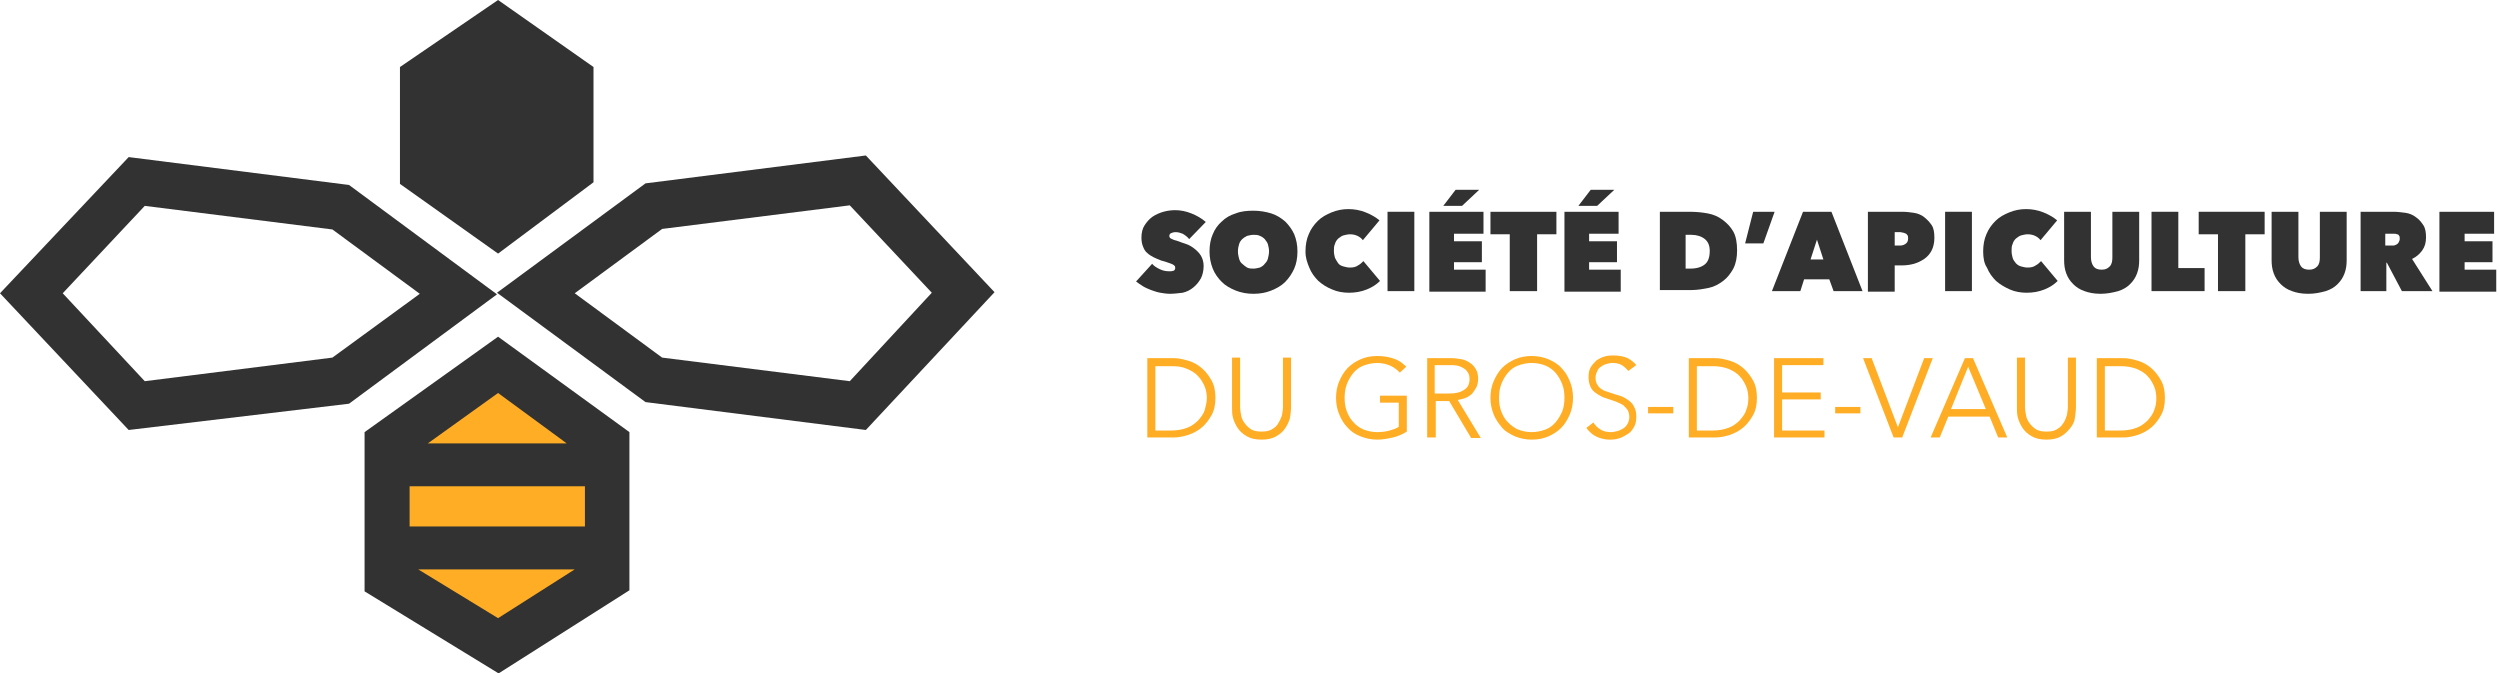
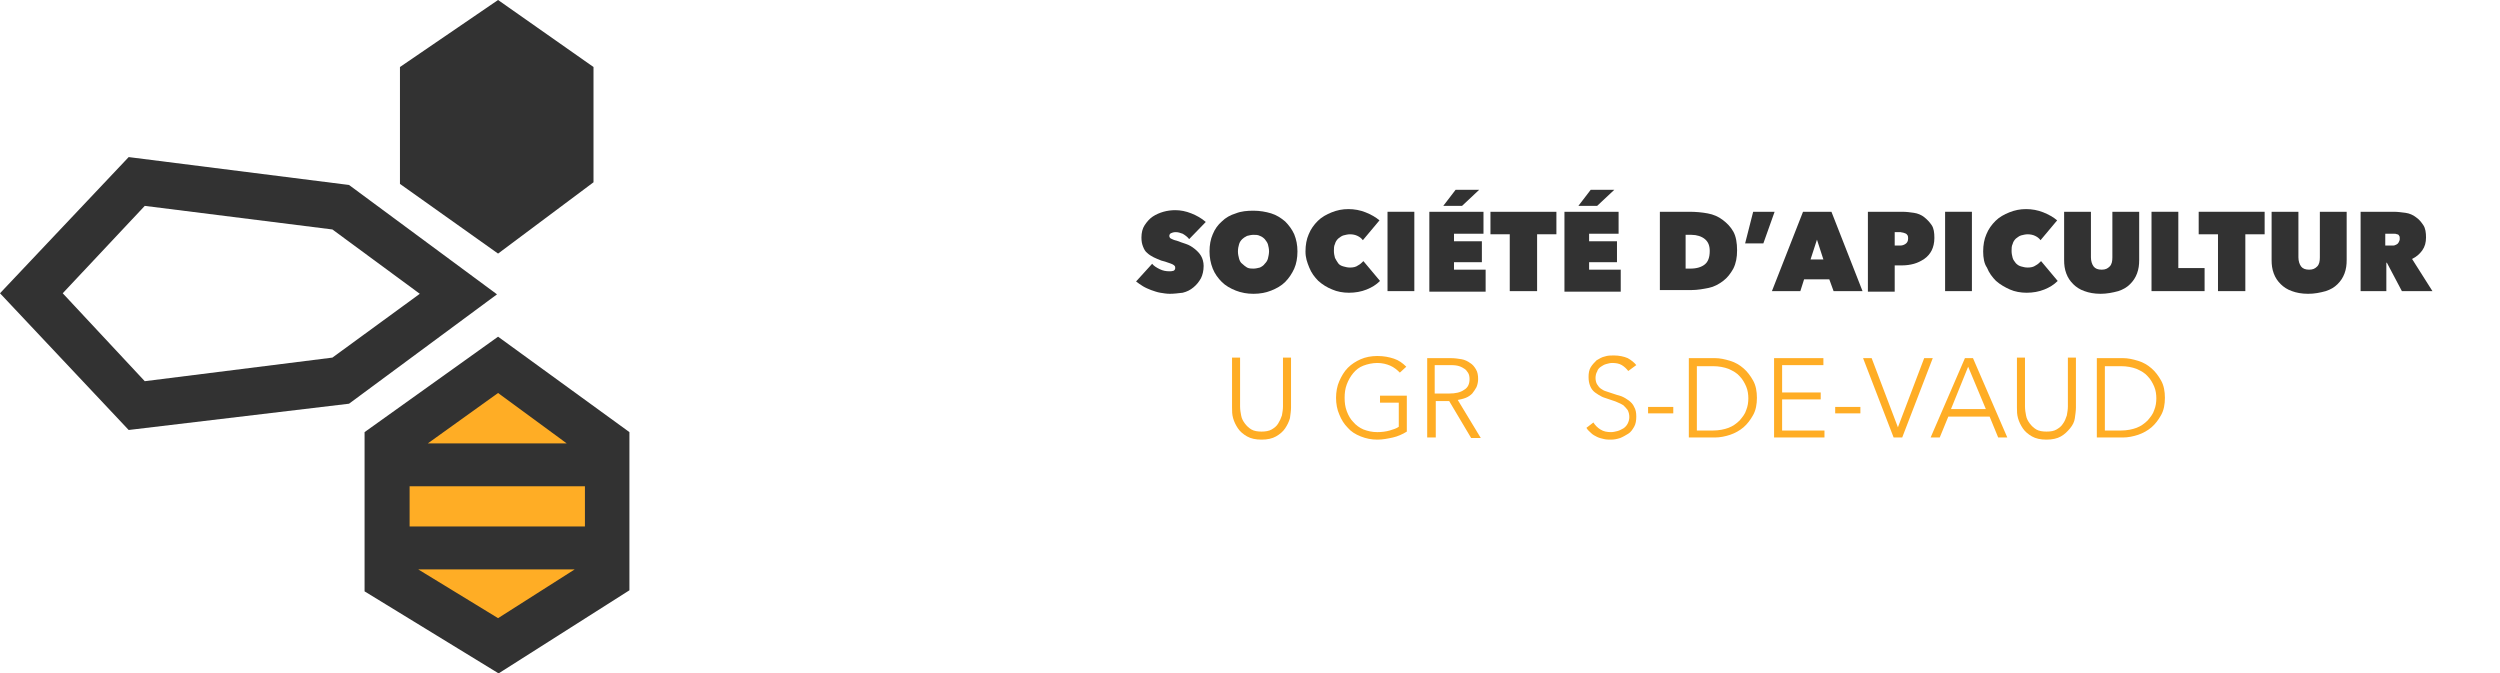
<svg xmlns="http://www.w3.org/2000/svg" version="1.1" id="Calque_1" x="0px" y="0px" viewBox="0 0 466.3 125.6" style="enable-background:new 0 0 466.3 125.6;" xml:space="preserve">
  <style type="text/css">
	.st0{fill:#FFAD25;}
	.st1{fill:#323232;}
</style>
  <polygon class="st0" points="72.2,107.9 72.2,82.9 92.9,68.1 113.2,82.9 113.2,107.6 92.9,120.5 " />
  <g>
    <polygon class="st1" points="110.7,34 110.7,12.5 92.9,0 74.6,12.5 74.6,34.3 92.9,47.3  " />
    <path class="st1" d="M65.1,34.5L24,29.3L0,54.7l24,25.5l41.1-4.9l27.6-20.4L65.1,34.5z M62,66.7l-35,4.4L11.7,54.7L27,38.4l35,4.4   l16.3,12L62,66.7z" />
-     <path class="st1" d="M161.5,29l-41.1,5.2L92.7,54.6L120.4,75l41.1,5.2l24-25.7L161.5,29z M158.5,71.1l-35-4.4l-16.3-12l16.3-12   l35-4.4l15.3,16.3L158.5,71.1z" />
    <path class="st1" d="M68,80.6v29.7L93,125.6l24.4-15.5V80.6L92.9,62.8L68,80.6z M105.7,82.7H79.8l13.1-9.4L105.7,82.7z M76.4,98.2   v-7.5h32.7v7.5H76.4z M92.9,115.3L78,106.2h29.2L92.9,115.3z" />
  </g>
  <g>
    <path class="st1" d="M218.2,54.8c-0.6,0-1.2-0.1-1.8-0.2c-0.6-0.1-1.1-0.3-1.7-0.5c-0.5-0.2-1-0.4-1.5-0.7   c-0.5-0.3-0.9-0.6-1.3-0.9l3-3.3c0.3,0.4,0.8,0.7,1.4,1c0.6,0.3,1.2,0.4,1.8,0.4c0.3,0,0.5,0,0.8-0.1c0.2-0.1,0.3-0.3,0.3-0.5   c0-0.1,0-0.3-0.1-0.4c-0.1-0.1-0.2-0.2-0.4-0.3c-0.2-0.1-0.5-0.2-0.8-0.3c-0.3-0.1-0.8-0.3-1.3-0.4c-0.5-0.2-1-0.4-1.4-0.6   s-0.9-0.5-1.2-0.8c-0.4-0.3-0.6-0.7-0.8-1.2c-0.2-0.5-0.3-1-0.3-1.7c0-0.9,0.2-1.7,0.6-2.3c0.4-0.6,0.9-1.2,1.5-1.6   c0.6-0.4,1.3-0.7,2-0.9c0.7-0.2,1.5-0.3,2.2-0.3c1,0,2,0.2,3,0.6c1,0.4,1.9,0.9,2.7,1.6l-3.1,3.2c-0.3-0.4-0.7-0.7-1.2-1   c-0.5-0.2-0.9-0.3-1.3-0.3c-0.4,0-0.7,0.1-0.9,0.2c-0.2,0.1-0.3,0.3-0.3,0.5c0,0.2,0.1,0.4,0.3,0.5c0.2,0.1,0.6,0.3,1.1,0.4   c0.5,0.2,1.1,0.4,1.7,0.6c0.6,0.2,1.1,0.5,1.6,0.9c0.5,0.4,0.9,0.8,1.2,1.3c0.3,0.5,0.5,1.2,0.5,1.9c0,0.9-0.2,1.7-0.5,2.3   c-0.4,0.7-0.8,1.2-1.4,1.7s-1.2,0.8-2,1C219.7,54.7,219,54.8,218.2,54.8z" />
    <path class="st1" d="M225.6,46.9c0-1.2,0.2-2.3,0.6-3.2c0.4-1,1-1.8,1.7-2.4c0.7-0.7,1.6-1.2,2.6-1.5c1-0.4,2.1-0.5,3.3-0.5   c1.2,0,2.3,0.2,3.3,0.5s1.9,0.9,2.6,1.5c0.7,0.7,1.3,1.5,1.7,2.4c0.4,1,0.6,2,0.6,3.2s-0.2,2.3-0.6,3.2s-1,1.8-1.7,2.5   c-0.7,0.7-1.6,1.2-2.6,1.6s-2.1,0.6-3.3,0.6c-1.2,0-2.3-0.2-3.3-0.6c-1-0.4-1.9-0.9-2.6-1.6c-0.7-0.7-1.3-1.5-1.7-2.5   S225.6,48,225.6,46.9z M230.9,46.9c0,0.5,0.1,0.9,0.2,1.3c0.1,0.4,0.3,0.8,0.6,1c0.3,0.3,0.6,0.5,0.9,0.7c0.4,0.2,0.8,0.2,1.2,0.2   c0.4,0,0.8-0.1,1.2-0.2c0.4-0.2,0.7-0.4,0.9-0.7c0.3-0.3,0.5-0.6,0.6-1c0.1-0.4,0.2-0.9,0.2-1.3c0-0.5-0.1-0.9-0.2-1.3   c-0.1-0.4-0.4-0.7-0.6-1c-0.3-0.3-0.6-0.5-0.9-0.6c-0.4-0.2-0.7-0.2-1.2-0.2c-0.4,0-0.8,0.1-1.2,0.2c-0.4,0.2-0.7,0.4-0.9,0.6   c-0.3,0.3-0.5,0.6-0.6,1C231,45.9,230.9,46.4,230.9,46.9z" />
    <path class="st1" d="M243.5,46.9c0-1.2,0.2-2.3,0.6-3.2c0.4-1,1-1.8,1.7-2.5c0.7-0.7,1.6-1.2,2.6-1.6c1-0.4,2-0.6,3.1-0.6   c1.1,0,2.2,0.2,3.2,0.6c1,0.4,1.9,0.9,2.6,1.5l-3.1,3.7c-0.3-0.4-0.6-0.6-1-0.8c-0.4-0.2-0.9-0.3-1.4-0.3c-0.4,0-0.8,0.1-1.2,0.2   c-0.4,0.1-0.7,0.4-1,0.6c-0.3,0.3-0.5,0.6-0.6,1c-0.2,0.4-0.2,0.8-0.2,1.3s0.1,0.9,0.2,1.3c0.2,0.4,0.4,0.7,0.6,1s0.6,0.5,1,0.6   s0.7,0.2,1.2,0.2c0.6,0,1.1-0.1,1.5-0.4c0.4-0.2,0.7-0.5,1-0.8l3.1,3.7c-0.7,0.7-1.5,1.2-2.5,1.6c-1,0.4-2.1,0.6-3.3,0.6   c-1.1,0-2.2-0.2-3.1-0.6c-1-0.4-1.8-0.9-2.6-1.6c-0.7-0.7-1.3-1.5-1.7-2.5S243.5,48.1,243.5,46.9z" />
    <path class="st1" d="M258.8,39.5h5v14.8h-5V39.5z" />
    <path class="st1" d="M266.5,39.5h10.2v4.1h-5.5V45h5.2v3.9h-5.2v1.4h5.9v4.1h-10.5V39.5z M269.2,38.4l2.3-3h4.4l-3.2,3H269.2z" />
    <path class="st1" d="M286.6,54.3h-5V43.7h-3.6v-4.2h12.3v4.2h-3.6V54.3z" />
    <path class="st1" d="M291.7,39.5h10.2v4.1h-5.5V45h5.2v3.9h-5.2v1.4h5.9v4.1h-10.5V39.5z M294.4,38.4l2.3-3h4.4l-3.2,3H294.4z" />
    <path class="st1" d="M309.6,54.3V39.5h5.5c1.2,0,2.3,0.1,3.4,0.3s2,0.6,2.8,1.2c0.8,0.6,1.5,1.3,2,2.2c0.5,0.9,0.7,2.1,0.7,3.5   c0,1.3-0.2,2.4-0.7,3.4c-0.5,0.9-1.1,1.7-1.9,2.3c-0.8,0.6-1.7,1.1-2.7,1.3s-2.1,0.4-3.2,0.4H309.6z M314.4,43.8v6.3h0.9   c1.2,0,2.1-0.3,2.7-0.8c0.6-0.5,0.9-1.3,0.9-2.5c0-1-0.3-1.7-0.9-2.2c-0.6-0.5-1.5-0.8-2.5-0.8H314.4z" />
    <path class="st1" d="M331,39.5l-2.1,5.9h-3.4l1.5-5.9H331z" />
    <path class="st1" d="M336.3,39.5h5.3l5.8,14.8H342l-0.8-2.2h-4.7l-0.7,2.2h-5.3L336.3,39.5z M338.9,44.7l-1.2,3.7h2.4L338.9,44.7z" />
    <path class="st1" d="M353.4,49.6v4.8h-5V39.5h6.4c0.8,0,1.5,0.1,2.2,0.2s1.4,0.4,1.9,0.8s1,0.9,1.4,1.5s0.5,1.4,0.5,2.4   c0,0.9-0.2,1.7-0.5,2.3s-0.8,1.2-1.4,1.6c-0.6,0.4-1.2,0.7-1.9,0.9c-0.7,0.2-1.5,0.3-2.2,0.3H353.4z M353.4,43.4v2.4h1   c0.4,0,0.7-0.1,1-0.3c0.3-0.2,0.5-0.5,0.5-1c0-0.2,0-0.4-0.1-0.6c-0.1-0.1-0.2-0.3-0.3-0.3c-0.1-0.1-0.3-0.1-0.5-0.2   c-0.2,0-0.4-0.1-0.5-0.1H353.4z" />
    <path class="st1" d="M362.8,39.5h5v14.8h-5V39.5z" />
    <path class="st1" d="M369.9,46.9c0-1.2,0.2-2.3,0.6-3.2c0.4-1,1-1.8,1.7-2.5s1.6-1.2,2.6-1.6c1-0.4,2-0.6,3.1-0.6   c1.1,0,2.2,0.2,3.2,0.6c1,0.4,1.9,0.9,2.6,1.5l-3.1,3.7c-0.3-0.4-0.6-0.6-1-0.8c-0.4-0.2-0.9-0.3-1.4-0.3c-0.4,0-0.8,0.1-1.2,0.2   c-0.4,0.1-0.7,0.4-1,0.6c-0.3,0.3-0.5,0.6-0.6,1c-0.2,0.4-0.2,0.8-0.2,1.3s0.1,0.9,0.2,1.3s0.4,0.7,0.6,1c0.3,0.3,0.6,0.5,1,0.6   c0.4,0.1,0.7,0.2,1.2,0.2c0.6,0,1.1-0.1,1.5-0.4c0.4-0.2,0.7-0.5,1-0.8l3.1,3.7c-0.7,0.7-1.5,1.2-2.5,1.6s-2.1,0.6-3.3,0.6   c-1.1,0-2.2-0.2-3.1-0.6s-1.8-0.9-2.6-1.6c-0.7-0.7-1.3-1.5-1.7-2.5C370.1,49.2,369.9,48.1,369.9,46.9z" />
    <path class="st1" d="M391.8,54.8c-1.2,0-2.2-0.2-3-0.5c-0.9-0.3-1.6-0.8-2.1-1.3c-0.6-0.6-1-1.2-1.3-2c-0.3-0.8-0.4-1.6-0.4-2.5v-9   h5V48c0,0.7,0.2,1.3,0.5,1.7c0.3,0.4,0.8,0.6,1.5,0.6s1.1-0.2,1.5-0.6s0.5-1,0.5-1.7v-8.5h5v9c0,0.9-0.1,1.7-0.4,2.5   c-0.3,0.8-0.7,1.4-1.3,2c-0.6,0.6-1.3,1-2.2,1.3C394,54.6,392.9,54.8,391.8,54.8z" />
    <path class="st1" d="M401.3,39.5h5v10.5h4.9v4.3h-9.9V39.5z" />
    <path class="st1" d="M418.7,54.3h-5V43.7h-3.6v-4.2h12.3v4.2h-3.6V54.3z" />
    <path class="st1" d="M430.5,54.8c-1.2,0-2.2-0.2-3-0.5c-0.9-0.3-1.6-0.8-2.1-1.3c-0.6-0.6-1-1.2-1.3-2c-0.3-0.8-0.4-1.6-0.4-2.5v-9   h5V48c0,0.7,0.2,1.3,0.5,1.7c0.3,0.4,0.8,0.6,1.5,0.6s1.1-0.2,1.5-0.6s0.5-1,0.5-1.7v-8.5h5v9c0,0.9-0.1,1.7-0.4,2.5   c-0.3,0.8-0.7,1.4-1.3,2c-0.6,0.6-1.3,1-2.2,1.3C432.7,54.6,431.7,54.8,430.5,54.8z" />
    <path class="st1" d="M440.1,39.5h6.4c0.7,0,1.4,0.1,2.2,0.2c0.7,0.1,1.4,0.4,1.9,0.8c0.6,0.4,1,0.9,1.4,1.5s0.5,1.4,0.5,2.3   c0,0.9-0.2,1.7-0.7,2.4s-1.1,1.2-1.9,1.6l3.8,6h-5.7l-2.8-5.3h-0.1v5.3h-4.8V39.5z M444.9,45.8h1c0.2,0,0.3,0,0.5,0   c0.2,0,0.4-0.1,0.6-0.2s0.3-0.2,0.4-0.4c0.1-0.2,0.2-0.4,0.2-0.6c0-0.3,0-0.5-0.1-0.6c-0.1-0.2-0.2-0.3-0.4-0.3   c-0.2-0.1-0.3-0.1-0.5-0.1c-0.2,0-0.3,0-0.5,0h-1.2V45.8z" />
-     <path class="st1" d="M455,39.5h10.2v4.1h-5.5V45h5.2v3.9h-5.2v1.4h5.9v4.1H455V39.5z" />
-     <path class="st0" d="M214,66.8h4.9c0.9,0,1.8,0.2,2.8,0.5s1.8,0.8,2.5,1.4c0.7,0.6,1.3,1.4,1.8,2.3s0.7,2,0.7,3.2   c0,1.2-0.2,2.3-0.7,3.2s-1.1,1.7-1.8,2.3c-0.7,0.6-1.6,1.1-2.5,1.4c-0.9,0.3-1.9,0.5-2.8,0.5H214V66.8z M215.5,80.3h3   c1.1,0,2.1-0.2,2.9-0.5s1.5-0.8,2.1-1.4c0.5-0.6,1-1.2,1.2-1.9s0.4-1.5,0.4-2.2s-0.1-1.5-0.4-2.2s-0.7-1.4-1.2-1.9   c-0.5-0.6-1.2-1-2.1-1.4s-1.8-0.5-2.9-0.5h-3V80.3z" />
    <path class="st0" d="M235.3,82c-1.1,0-2-0.2-2.7-0.6c-0.7-0.4-1.3-0.9-1.7-1.5s-0.7-1.2-0.9-1.9c-0.2-0.7-0.2-1.3-0.2-2v-9.3h1.5   v9.1c0,0.6,0.1,1.2,0.2,1.7c0.1,0.6,0.4,1.1,0.7,1.5s0.7,0.8,1.2,1.1c0.5,0.3,1.2,0.4,1.9,0.4s1.4-0.1,1.9-0.4   c0.5-0.3,0.9-0.6,1.2-1.1s0.5-0.9,0.7-1.5c0.1-0.6,0.2-1.1,0.2-1.7v-9.1h1.5v9.3c0,0.6-0.1,1.3-0.2,2c-0.2,0.7-0.5,1.3-0.9,1.9   s-1,1.1-1.7,1.5C237.3,81.8,236.4,82,235.3,82z" />
    <path class="st0" d="M261.1,69.5c-0.5-0.5-1.1-1-1.8-1.3c-0.7-0.3-1.5-0.5-2.4-0.5c-0.9,0-1.8,0.2-2.6,0.5   c-0.8,0.3-1.4,0.8-1.9,1.4c-0.5,0.6-0.9,1.3-1.2,2.1s-0.4,1.6-0.4,2.5c0,0.9,0.1,1.7,0.4,2.5c0.3,0.8,0.7,1.5,1.2,2   c0.5,0.6,1.2,1.1,1.9,1.4c0.8,0.3,1.6,0.5,2.6,0.5c0.8,0,1.6-0.1,2.3-0.3c0.7-0.2,1.3-0.4,1.7-0.7v-4.5h-3.5v-1.3h5v6.7   c-0.8,0.5-1.7,0.9-2.6,1.1c-0.9,0.2-1.9,0.4-2.9,0.4c-1.1,0-2.1-0.2-3.1-0.6s-1.8-0.9-2.4-1.6c-0.7-0.7-1.2-1.5-1.6-2.5   c-0.4-0.9-0.6-2-0.6-3.1c0-1.1,0.2-2.2,0.6-3.1c0.4-0.9,0.9-1.8,1.6-2.5c0.7-0.7,1.5-1.2,2.4-1.6c0.9-0.4,2-0.6,3.1-0.6   c1.2,0,2.2,0.2,3.1,0.5s1.6,0.8,2.3,1.5L261.1,69.5z" />
    <path class="st0" d="M267.7,81.6h-1.5V66.8h4.4c0.7,0,1.4,0.1,2,0.2s1.2,0.4,1.6,0.7c0.5,0.3,0.8,0.7,1.1,1.2   c0.3,0.5,0.4,1.1,0.4,1.8c0,0.5-0.1,1-0.3,1.5c-0.2,0.4-0.5,0.8-0.8,1.2c-0.3,0.3-0.7,0.6-1.2,0.8s-1,0.3-1.5,0.4l4.3,7.1h-1.8   l-4.1-6.9h-2.5V81.6z M267.7,73.4h2.6c1.2,0,2.1-0.2,2.8-0.7c0.7-0.4,1-1.1,1-2c0-0.5-0.1-0.9-0.3-1.2s-0.4-0.6-0.8-0.8   c-0.3-0.2-0.7-0.4-1.2-0.5s-1-0.1-1.5-0.1h-2.7V73.4z" />
-     <path class="st0" d="M293.4,74.2c0,1.1-0.2,2.2-0.6,3.1s-0.9,1.8-1.6,2.5s-1.5,1.2-2.4,1.6c-0.9,0.4-2,0.6-3.1,0.6   c-1.1,0-2.1-0.2-3.1-0.6c-0.9-0.4-1.8-0.9-2.4-1.6s-1.2-1.5-1.6-2.5s-0.6-2-0.6-3.1c0-1.1,0.2-2.2,0.6-3.1c0.4-0.9,0.9-1.8,1.6-2.5   c0.7-0.7,1.5-1.2,2.4-1.6c0.9-0.4,2-0.6,3.1-0.6c1.1,0,2.1,0.2,3.1,0.6c0.9,0.4,1.8,0.9,2.4,1.6c0.7,0.7,1.2,1.5,1.6,2.5   C293.2,72,293.4,73.1,293.4,74.2z M291.8,74.2c0-0.9-0.1-1.7-0.4-2.5s-0.7-1.5-1.2-2.1s-1.2-1.1-1.9-1.4c-0.8-0.3-1.6-0.5-2.6-0.5   c-0.9,0-1.8,0.2-2.6,0.5c-0.8,0.3-1.4,0.8-1.9,1.4s-0.9,1.3-1.2,2.1s-0.4,1.6-0.4,2.5c0,0.9,0.1,1.7,0.4,2.5c0.3,0.8,0.7,1.5,1.2,2   s1.2,1.1,1.9,1.4c0.8,0.3,1.6,0.5,2.6,0.5c0.9,0,1.8-0.2,2.6-0.5c0.8-0.3,1.4-0.8,1.9-1.4s0.9-1.3,1.2-2   C291.7,75.9,291.8,75.1,291.8,74.2z" />
    <path class="st0" d="M303.7,69.2c-0.3-0.4-0.7-0.8-1.2-1.1c-0.5-0.3-1.1-0.4-1.8-0.4c-0.4,0-0.7,0.1-1.1,0.2   c-0.4,0.1-0.7,0.3-1,0.5c-0.3,0.2-0.6,0.5-0.7,0.9c-0.2,0.3-0.3,0.8-0.3,1.2s0.1,0.9,0.3,1.2c0.2,0.3,0.4,0.6,0.7,0.8   c0.3,0.2,0.6,0.4,1,0.5c0.4,0.1,0.8,0.3,1.2,0.4c0.5,0.2,1,0.3,1.6,0.5c0.5,0.2,1,0.5,1.4,0.8c0.4,0.3,0.8,0.7,1,1.2   c0.3,0.5,0.4,1.1,0.4,1.8s-0.1,1.4-0.4,1.9s-0.6,1-1.1,1.3s-1,0.6-1.5,0.8c-0.6,0.2-1.2,0.3-1.7,0.3c-0.4,0-0.9,0-1.3-0.1   s-0.9-0.2-1.3-0.4c-0.4-0.2-0.8-0.4-1.1-0.7c-0.3-0.3-0.7-0.6-0.9-1l1.3-1c0.3,0.5,0.8,1,1.3,1.3c0.6,0.4,1.3,0.5,2,0.5   c0.4,0,0.8-0.1,1.2-0.2c0.4-0.1,0.7-0.3,1.1-0.5c0.3-0.2,0.6-0.5,0.8-0.9c0.2-0.4,0.3-0.8,0.3-1.2c0-0.5-0.1-0.9-0.3-1.3   c-0.2-0.3-0.5-0.6-0.8-0.9c-0.3-0.2-0.7-0.4-1.2-0.6c-0.4-0.2-0.9-0.3-1.4-0.5c-0.5-0.2-1-0.3-1.4-0.5s-0.9-0.5-1.3-0.8   c-0.4-0.3-0.7-0.7-0.9-1.2c-0.2-0.5-0.3-1-0.3-1.7c0-0.7,0.1-1.3,0.4-1.8c0.3-0.5,0.7-0.9,1.1-1.3c0.5-0.3,1-0.6,1.5-0.7   c0.6-0.2,1.1-0.2,1.7-0.2c1,0,1.9,0.2,2.6,0.5c0.7,0.4,1.2,0.8,1.6,1.3L303.7,69.2z" />
    <path class="st0" d="M312.1,77.1h-4.7v-1.2h4.7V77.1z" />
    <path class="st0" d="M315,66.8h4.9c0.9,0,1.8,0.2,2.8,0.5s1.8,0.8,2.5,1.4c0.7,0.6,1.3,1.4,1.8,2.3c0.5,0.9,0.7,2,0.7,3.2   c0,1.2-0.2,2.3-0.7,3.2c-0.5,0.9-1.1,1.7-1.8,2.3c-0.7,0.6-1.6,1.1-2.5,1.4c-0.9,0.3-1.9,0.5-2.8,0.5H315V66.8z M316.5,80.3h3   c1.1,0,2.1-0.2,2.9-0.5c0.8-0.3,1.5-0.8,2.1-1.4c0.5-0.6,1-1.2,1.2-1.9c0.3-0.7,0.4-1.5,0.4-2.2s-0.1-1.5-0.4-2.2   c-0.3-0.7-0.7-1.4-1.2-1.9c-0.5-0.6-1.2-1-2.1-1.4c-0.8-0.3-1.8-0.5-2.9-0.5h-3V80.3z" />
    <path class="st0" d="M332.4,80.3h7.9v1.3h-9.4V66.8h9.2v1.3h-7.7v5.1h7.2v1.3h-7.2V80.3z" />
    <path class="st0" d="M347,77.1h-4.7v-1.2h4.7V77.1z" />
    <path class="st0" d="M354,79.7L354,79.7l4.9-12.9h1.6l-5.7,14.8h-1.6l-5.7-14.8h1.6L354,79.7z" />
    <path class="st0" d="M361.8,81.6h-1.7l6.4-14.8h1.5l6.4,14.8h-1.7l-1.6-3.9h-7.7L361.8,81.6z M363.9,76.3h6.5l-3.3-7.9L363.9,76.3z   " />
    <path class="st0" d="M381.7,82c-1.1,0-2-0.2-2.7-0.6c-0.7-0.4-1.3-0.9-1.7-1.5c-0.4-0.6-0.7-1.2-0.9-1.9s-0.2-1.3-0.2-2v-9.3h1.5   v9.1c0,0.6,0.1,1.2,0.2,1.7c0.1,0.6,0.4,1.1,0.7,1.5c0.3,0.4,0.7,0.8,1.2,1.1c0.5,0.3,1.2,0.4,1.9,0.4c0.8,0,1.4-0.1,1.9-0.4   c0.5-0.3,0.9-0.6,1.2-1.1c0.3-0.4,0.5-0.9,0.7-1.5c0.1-0.6,0.2-1.1,0.2-1.7v-9.1h1.5v9.3c0,0.6-0.1,1.3-0.2,2s-0.4,1.3-0.9,1.9   s-1,1.1-1.7,1.5C383.7,81.8,382.8,82,381.7,82z" />
    <path class="st0" d="M391.1,66.8h4.9c0.9,0,1.8,0.2,2.8,0.5s1.8,0.8,2.5,1.4c0.7,0.6,1.3,1.4,1.8,2.3c0.5,0.9,0.7,2,0.7,3.2   c0,1.2-0.2,2.3-0.7,3.2c-0.5,0.9-1.1,1.7-1.8,2.3c-0.7,0.6-1.6,1.1-2.5,1.4c-0.9,0.3-1.9,0.5-2.8,0.5h-4.9V66.8z M392.6,80.3h3   c1.1,0,2.1-0.2,2.9-0.5c0.8-0.3,1.5-0.8,2.1-1.4c0.5-0.6,1-1.2,1.2-1.9c0.3-0.7,0.4-1.5,0.4-2.2s-0.1-1.5-0.4-2.2   c-0.3-0.7-0.7-1.4-1.2-1.9c-0.5-0.6-1.2-1-2.1-1.4c-0.8-0.3-1.8-0.5-2.9-0.5h-3V80.3z" />
  </g>
</svg>